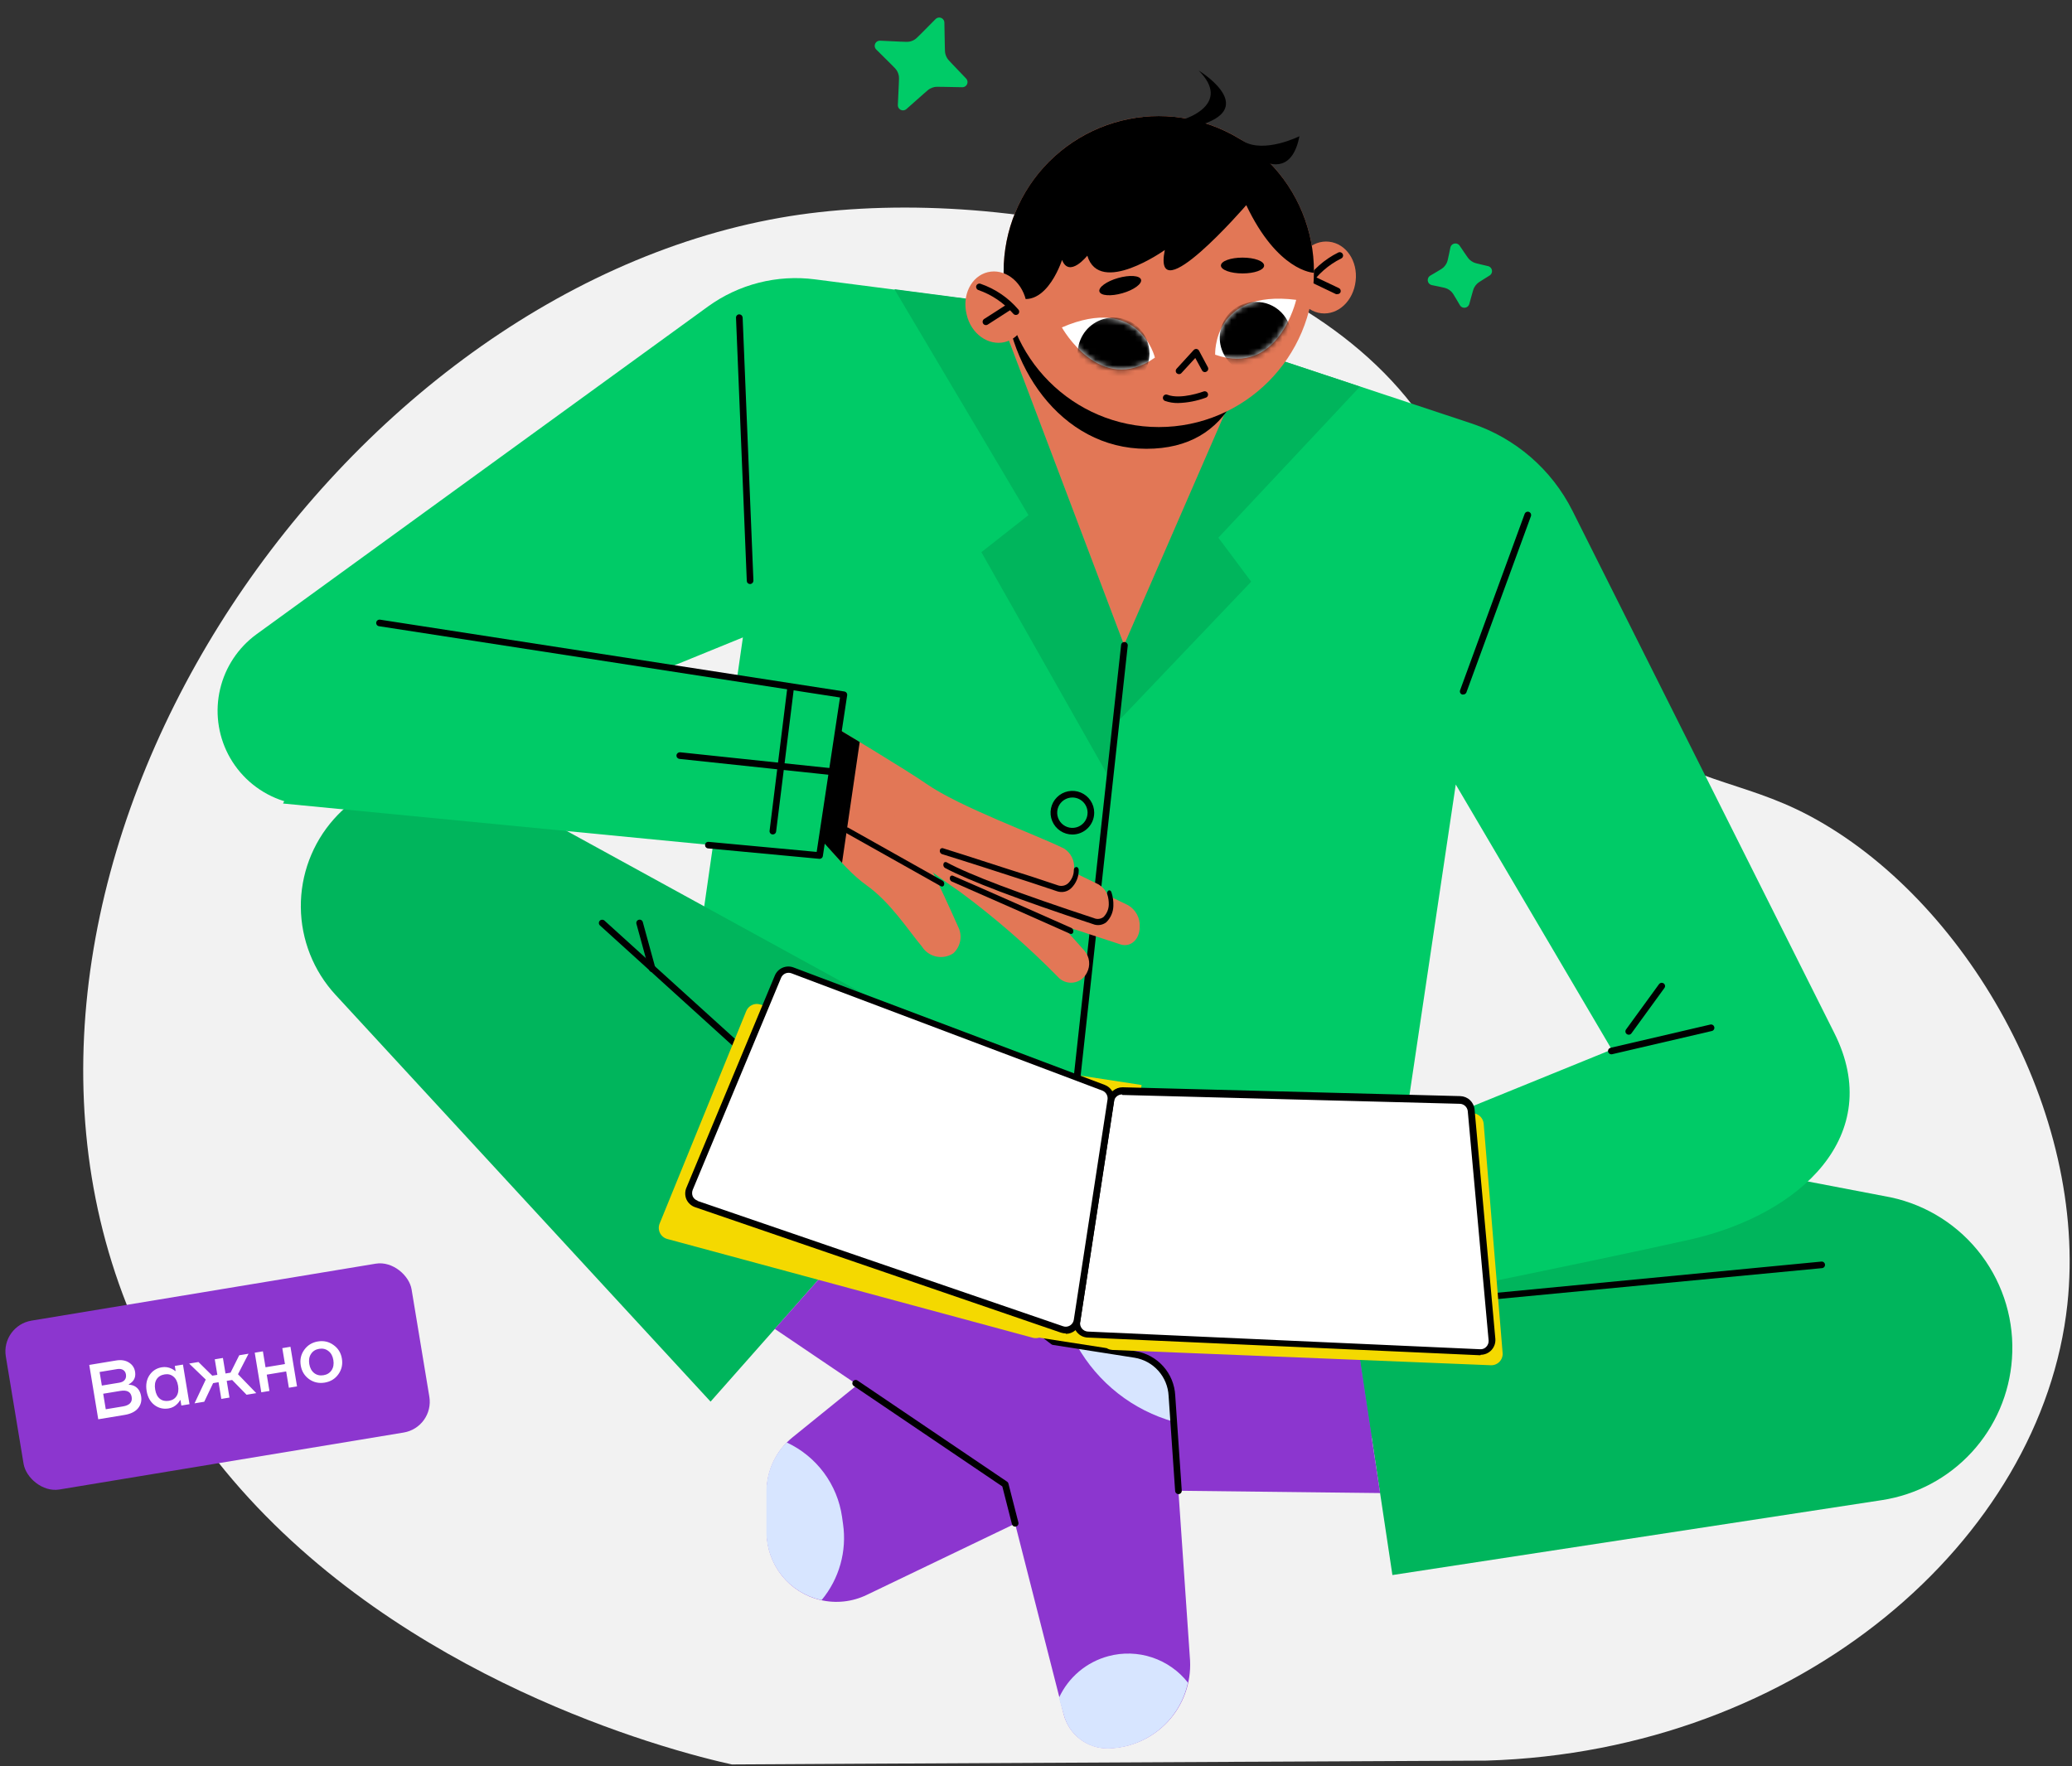
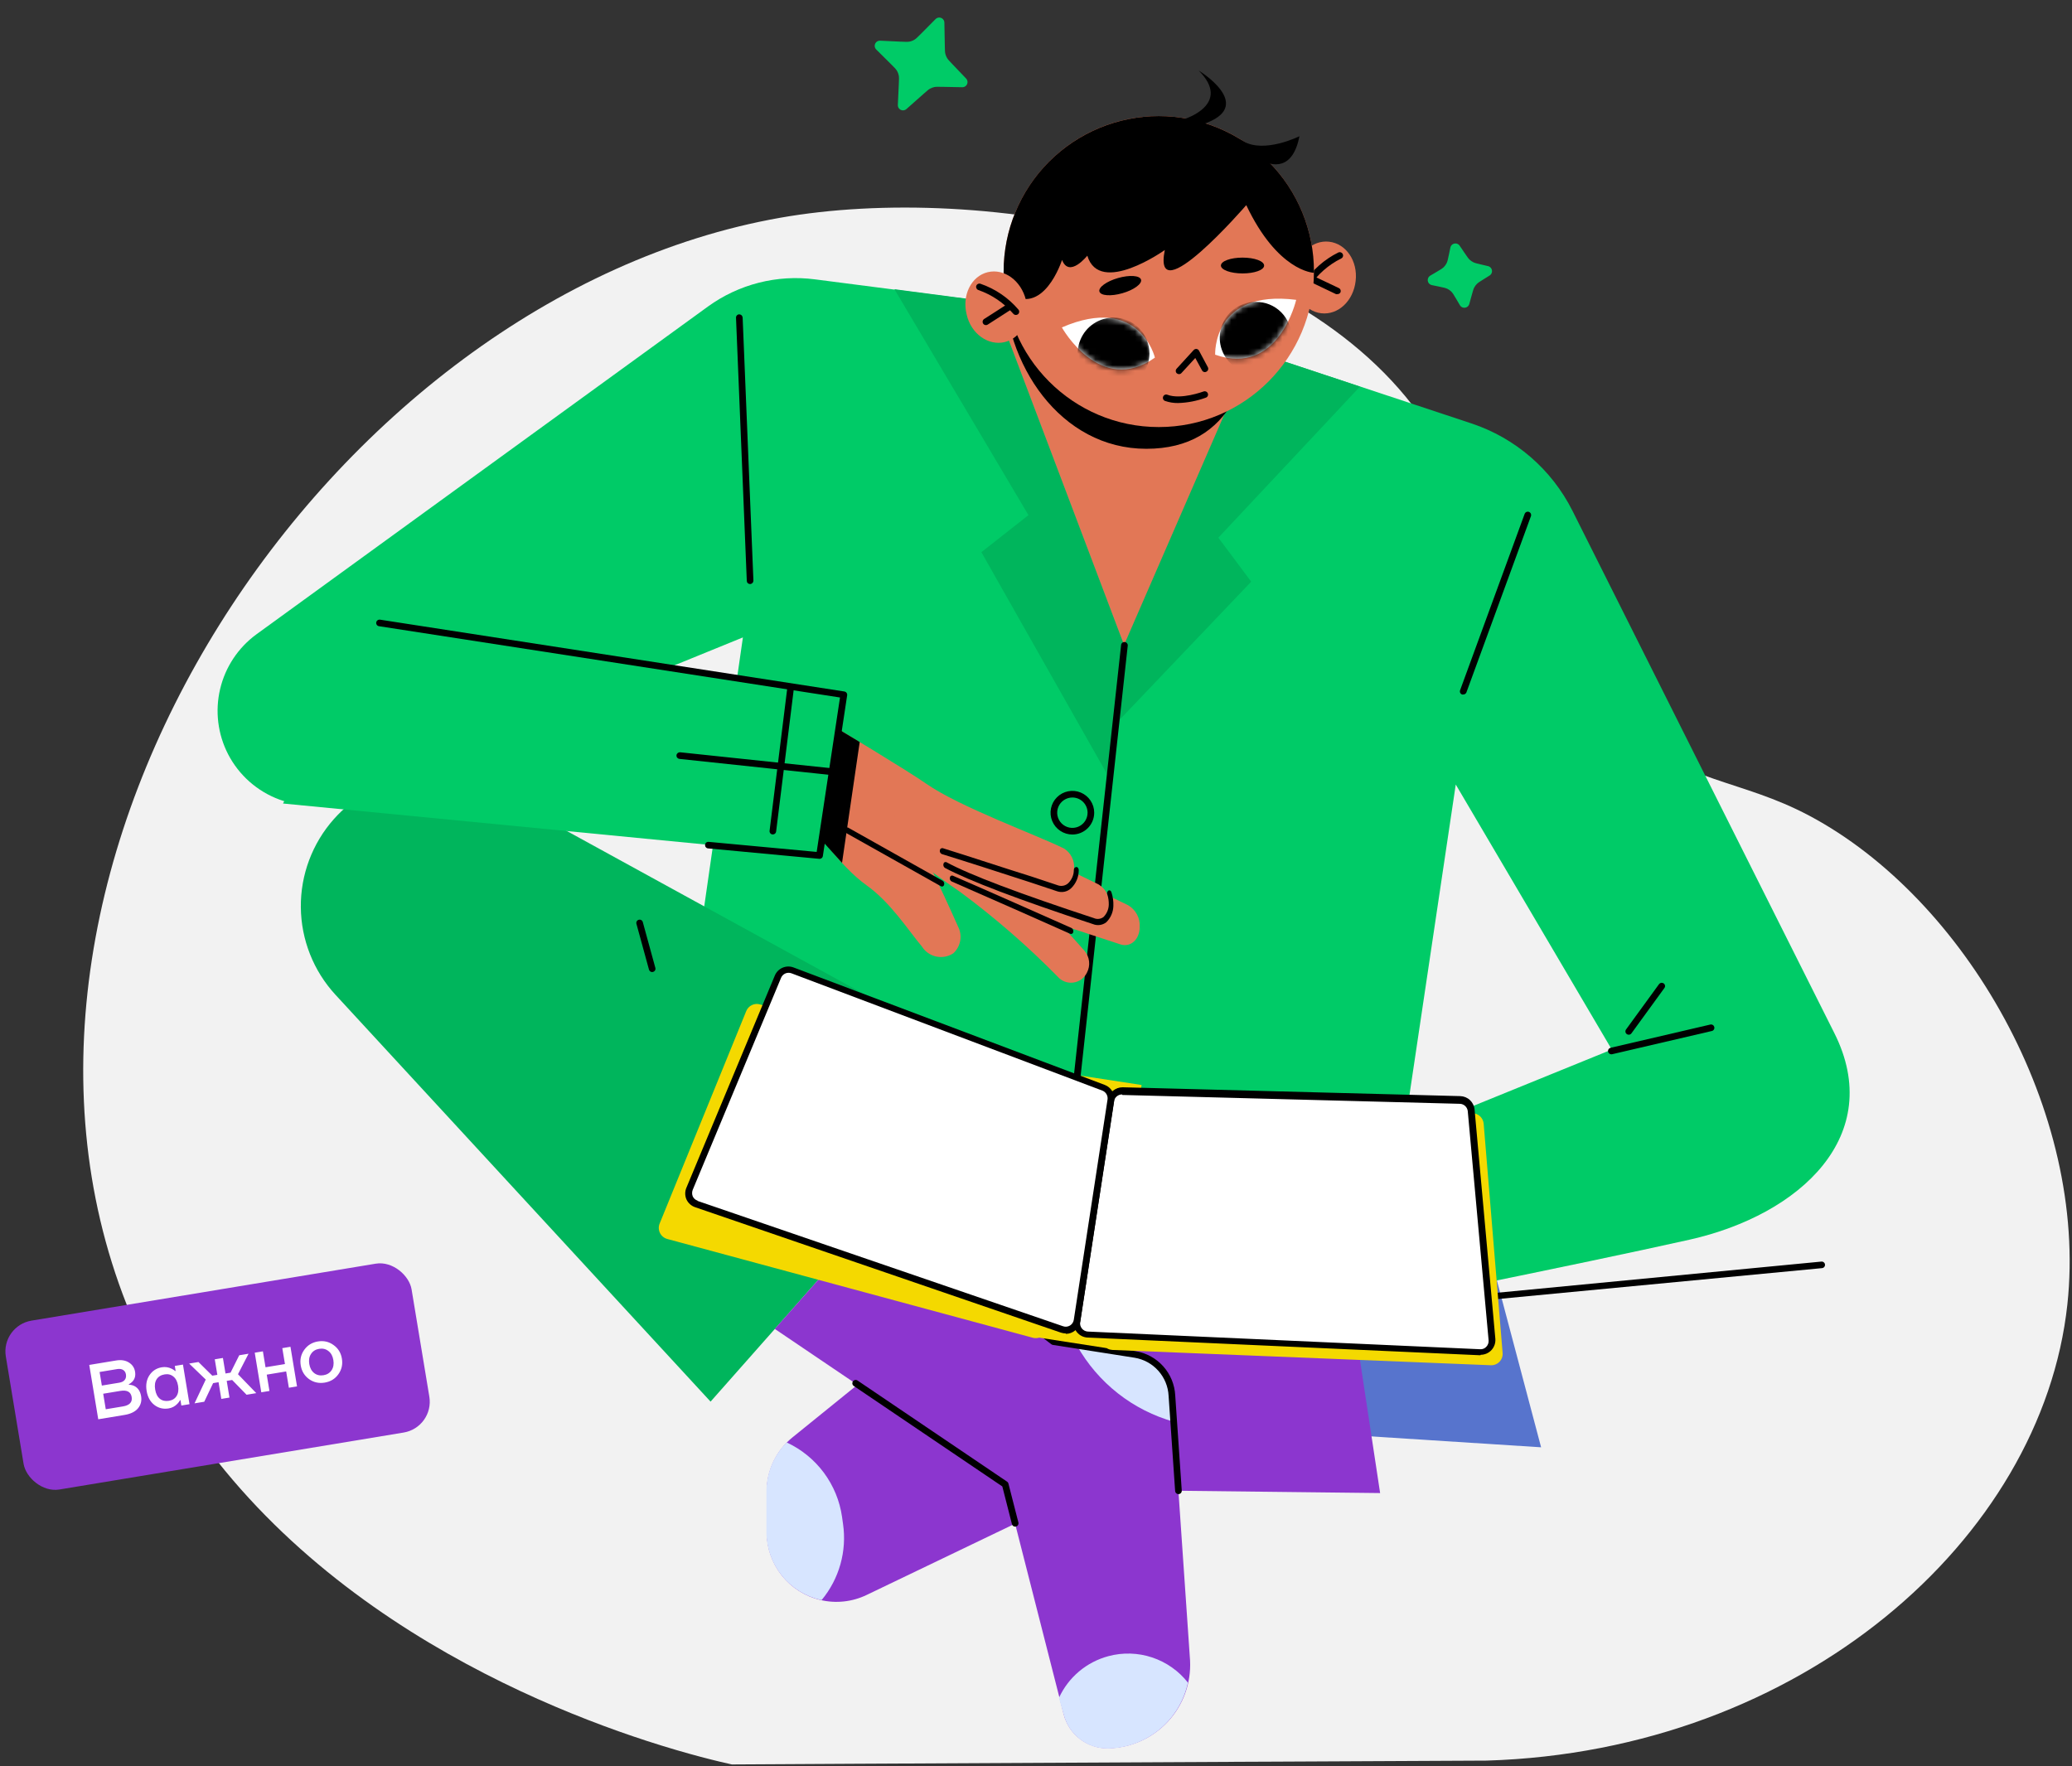
<svg xmlns="http://www.w3.org/2000/svg" width="366" height="312" viewBox="0 0 366 312" fill="none">
  <rect x="0" y="0" width="366" height="312" fill="#333333" stroke="none" />
  <path d="M365.18 230.461C360.689 271.918 318.109 309.355 262.581 311.026C250.232 311.078 237.858 311.156 225.509 311.208C223.499 311.208 221.489 311.234 219.479 311.234C197.236 311.339 174.967 311.469 152.724 311.574H152.542C144.788 311.626 137.034 311.652 129.281 311.704C127.244 311.26 121.736 309.981 114.191 307.527C89.05 299.33 41.145 278.053 22.374 230.461C-8.431 152.376 58.245 52.544 137.791 38.473C173.557 32.155 231.253 41.893 252.791 76.301C262.763 92.226 263.912 111.78 284.902 128.045C298.503 138.592 307.327 137.6 319.597 144.1C347.14 158.746 368.861 196.418 365.18 230.461Z" fill="#F2F2F2" />
  <path d="M229.295 251.633C229.034 251.633 228.799 251.529 228.616 251.32L224.335 246.516C223.996 246.151 224.022 245.55 224.413 245.237C224.779 244.897 225.379 244.924 225.693 245.315L229.974 250.119C230.313 250.484 230.287 251.085 229.896 251.398C229.713 251.581 229.504 251.633 229.295 251.633Z" fill="#F2F2F2" />
  <path d="M147.927 181.23L257.084 198.523L272.223 255.677L180.64 249.808L130.759 200.817L147.927 181.23Z" fill="#5774CD" />
  <path d="M239.463 49.63C239.868 46.134 237.793 43.044 234.78 42.7C231.768 42.357 229.099 44.932 228.709 48.412C228.319 51.893 230.395 54.999 233.391 55.342C236.388 55.685 239.072 53.141 239.463 49.63Z" fill="#E27756" />
  <path d="M230.816 50.878C230.718 50.874 230.622 50.847 230.536 50.8C230.468 50.763 230.409 50.712 230.362 50.652C230.314 50.592 230.279 50.522 230.259 50.448C230.239 50.374 230.233 50.296 230.243 50.22C230.253 50.144 230.278 50.071 230.317 50.004C231.826 47.692 233.928 45.827 236.404 44.604C236.545 44.539 236.705 44.533 236.851 44.585C236.997 44.638 237.117 44.745 237.184 44.885C237.218 44.954 237.238 45.03 237.242 45.107C237.247 45.184 237.235 45.262 237.209 45.335C237.183 45.407 237.142 45.474 237.09 45.531C237.037 45.588 236.974 45.633 236.903 45.665C234.648 46.788 232.726 48.483 231.332 50.581C231.278 50.671 231.203 50.745 231.113 50.797C231.022 50.849 230.921 50.877 230.816 50.878Z" fill="black" />
  <path d="M236.249 51.955C236.162 51.977 236.071 51.977 235.983 51.955L231.567 49.848C231.485 49.824 231.409 49.782 231.345 49.726C231.281 49.669 231.23 49.6 231.195 49.522C231.16 49.444 231.143 49.36 231.143 49.274C231.144 49.189 231.163 49.105 231.2 49.028C231.236 48.95 231.289 48.882 231.354 48.827C231.419 48.772 231.496 48.731 231.578 48.709C231.66 48.686 231.746 48.681 231.83 48.694C231.915 48.708 231.995 48.74 232.066 48.787L236.498 50.894C236.568 50.927 236.629 50.974 236.68 51.031C236.731 51.089 236.77 51.156 236.795 51.228C236.82 51.301 236.83 51.378 236.824 51.455C236.819 51.531 236.798 51.606 236.764 51.674C236.712 51.764 236.637 51.838 236.546 51.887C236.455 51.937 236.352 51.961 236.249 51.955Z" fill="black" />
-   <path d="M233.423 192.265L333.996 211.524C340.402 212.896 346.097 216.538 350.029 221.779C353.961 227.019 355.867 233.504 355.394 240.038C354.969 246.191 352.462 252.016 348.287 256.554C344.111 261.093 338.516 264.075 332.42 265.01L245.956 278.245L238.932 231.501L233.423 192.265Z" fill="#00B55C" />
  <path d="M208.124 57.636L259.924 74.804C267.67 77.378 274.079 82.918 277.748 90.209L324.023 182.51C333.06 200.521 318.108 214.583 298.443 219C278.512 223.463 238.932 231.361 238.932 231.361L233.423 206.28L284.709 185.413L257.146 138.591L248.25 198.258L185.072 195.979L123.954 163.204L131.227 112.605L61.447 141.057C57.583 142.626 53.273 142.695 49.361 141.251C45.45 139.808 42.218 136.956 40.299 133.254C38.468 129.705 37.965 125.62 38.881 121.734C39.797 117.847 42.071 114.416 45.293 112.059L125.046 54.156C130.502 50.201 137.264 48.481 143.947 49.349L208.124 57.636Z" fill="#00CB67" />
  <path d="M195.966 137.483L199.602 116.71L175.661 53.407L157.993 51.097L181.669 91.004L173.351 97.544L195.966 137.483Z" fill="#00B55C" />
  <path d="M220.282 61.679L194.046 122.11L197.011 127.947L221.015 102.757L215.209 94.985L240.228 68.296L220.282 61.679Z" fill="#00B55C" />
  <path d="M177.425 58.058L198.557 113.932L218.378 68.358L181.389 55.482L177.425 58.058Z" fill="#E27756" />
  <path d="M190.145 196.182L86.606 139.387C82.056 137.107 76.88 136.393 71.882 137.355C66.885 138.318 62.344 140.903 58.966 144.709C55.163 148.995 53.087 154.54 53.139 160.269C53.191 165.998 55.367 171.504 59.246 175.721L125.515 247.608L153.436 216.034L174.381 228.099L190.145 196.182Z" fill="#00B55C" />
  <path d="M258.473 122.688C258.406 122.704 258.337 122.704 258.27 122.688C258.197 122.663 258.129 122.624 258.071 122.573C258.012 122.522 257.965 122.459 257.932 122.389C257.898 122.319 257.879 122.243 257.876 122.166C257.872 122.089 257.884 122.011 257.911 121.939L269.336 90.724C269.4 90.592 269.511 90.488 269.647 90.433C269.783 90.378 269.935 90.376 270.073 90.426C270.211 90.477 270.325 90.577 270.394 90.707C270.462 90.837 270.48 90.987 270.444 91.13L259.019 122.344C258.971 122.448 258.894 122.536 258.797 122.597C258.7 122.658 258.588 122.689 258.473 122.688Z" fill="black" />
  <path d="M132.491 103.178C132.341 103.178 132.196 103.12 132.088 103.015C131.98 102.91 131.918 102.767 131.914 102.616L130.01 56.138C130.005 56.061 130.017 55.984 130.043 55.911C130.069 55.838 130.11 55.772 130.162 55.715C130.214 55.658 130.278 55.612 130.348 55.581C130.418 55.549 130.494 55.531 130.572 55.529C130.725 55.529 130.873 55.587 130.986 55.691C131.099 55.795 131.168 55.938 131.18 56.091L133.084 102.57C133.085 102.723 133.027 102.871 132.923 102.984C132.819 103.097 132.676 103.166 132.522 103.178H132.491Z" fill="black" />
-   <path d="M153.28 216.939C153.204 216.94 153.129 216.924 153.059 216.895C152.99 216.865 152.927 216.822 152.874 216.768C152.766 216.657 152.706 216.509 152.706 216.354C152.706 216.2 152.766 216.051 152.874 215.94L158.009 210.665L105.959 163.469C105.903 163.415 105.86 163.351 105.83 163.28C105.8 163.209 105.784 163.132 105.784 163.055C105.784 162.978 105.8 162.902 105.83 162.831C105.86 162.76 105.903 162.695 105.959 162.642C106.069 162.534 106.218 162.474 106.372 162.474C106.527 162.474 106.675 162.534 106.786 162.642L159.304 210.244C159.362 210.295 159.408 210.357 159.44 210.427C159.472 210.497 159.49 210.573 159.492 210.65C159.495 210.809 159.439 210.965 159.336 211.087L153.779 216.783C153.714 216.847 153.635 216.894 153.548 216.921C153.462 216.948 153.37 216.954 153.28 216.939Z" fill="black" />
  <path d="M243.786 263.762L191.799 263.168L153.093 281.757C150.545 282.988 147.651 283.302 144.899 282.646C142.215 282.007 139.823 280.487 138.106 278.328C136.388 276.169 135.445 273.497 135.425 270.738V263.59C135.409 261.737 135.812 259.904 136.604 258.228C137.396 256.552 138.556 255.078 139.998 253.913L157.463 239.773L174.631 228.396L238.886 231.408L243.786 263.762Z" fill="#8C36CF" />
  <path d="M115.198 171.725C115.07 171.723 114.946 171.679 114.844 171.6C114.743 171.521 114.67 171.412 114.636 171.288L112.42 163.203C112.399 163.13 112.392 163.052 112.401 162.976C112.41 162.9 112.434 162.826 112.472 162.759C112.51 162.692 112.561 162.634 112.621 162.587C112.682 162.54 112.752 162.505 112.826 162.485C112.9 162.464 112.977 162.458 113.053 162.467C113.129 162.476 113.203 162.5 113.27 162.538C113.337 162.575 113.396 162.626 113.443 162.687C113.49 162.748 113.524 162.817 113.544 162.891L115.76 170.976C115.781 171.05 115.788 171.127 115.779 171.203C115.77 171.279 115.746 171.353 115.708 171.42C115.67 171.487 115.619 171.546 115.559 171.593C115.498 171.64 115.428 171.674 115.354 171.694L115.198 171.725Z" fill="black" />
  <path d="M238.916 231.985C238.763 231.985 238.616 231.924 238.508 231.816C238.4 231.707 238.339 231.56 238.339 231.407C238.339 231.254 238.4 231.107 238.508 230.999C238.616 230.891 238.763 230.83 238.916 230.83L321.728 222.87C321.882 222.854 322.035 222.898 322.155 222.995C322.275 223.092 322.352 223.232 322.368 223.385C322.385 223.538 322.34 223.692 322.243 223.812C322.147 223.932 322.006 224.008 321.853 224.025L238.979 231.922L238.916 231.985Z" fill="black" />
  <path d="M136.861 234.763L177.549 262.279L187.897 302.858C188.344 304.601 189.368 306.142 190.801 307.23C192.235 308.318 193.995 308.89 195.794 308.851C197.766 308.807 199.709 308.369 201.509 307.562C203.308 306.755 204.928 305.596 206.272 304.153C207.617 302.71 208.658 301.012 209.335 299.16C210.013 297.308 210.312 295.338 210.215 293.368L207 246.547C206.9 244.778 206.202 243.096 205.019 241.777C203.836 240.458 202.24 239.581 200.492 239.289L186.055 237.026L155.169 214.083L136.861 234.763Z" fill="#8C36CF" />
  <path d="M179.313 269.692C179.184 269.692 179.059 269.649 178.957 269.57C178.855 269.491 178.783 269.38 178.751 269.255L177.05 262.591L150.815 244.845C150.751 244.802 150.697 244.747 150.654 244.683C150.612 244.619 150.583 244.547 150.568 244.472C150.554 244.396 150.554 244.319 150.57 244.244C150.585 244.168 150.615 244.097 150.658 244.033C150.701 243.97 150.757 243.915 150.821 243.873C150.885 243.831 150.957 243.802 151.032 243.787C151.107 243.773 151.185 243.773 151.26 243.789C151.335 243.804 151.406 243.834 151.47 243.877L177.893 261.748C177.953 261.783 178.004 261.831 178.045 261.887C178.085 261.943 178.113 262.008 178.127 262.075L179.891 268.958C179.929 269.109 179.906 269.269 179.827 269.404C179.748 269.538 179.62 269.636 179.469 269.676L179.313 269.692Z" fill="black" />
  <path d="M284.63 186.255C284.498 186.253 284.37 186.207 284.266 186.126C284.162 186.044 284.087 185.931 284.053 185.803C284.02 185.65 284.05 185.49 284.135 185.358C284.219 185.227 284.353 185.134 284.506 185.1L302.111 180.996C302.261 180.963 302.419 180.99 302.551 181.071C302.682 181.153 302.776 181.283 302.813 181.433C302.831 181.507 302.835 181.585 302.823 181.661C302.811 181.738 302.783 181.81 302.743 181.876C302.702 181.941 302.648 181.998 302.585 182.043C302.522 182.087 302.451 182.118 302.376 182.135L284.755 186.24L284.63 186.255Z" fill="black" />
  <path d="M287.705 182.791C287.582 182.795 287.46 182.757 287.362 182.681C287.299 182.638 287.245 182.582 287.204 182.517C287.163 182.453 287.135 182.381 287.122 182.305C287.109 182.23 287.111 182.152 287.128 182.077C287.145 182.003 287.177 181.932 287.222 181.87L293.059 173.848C293.152 173.726 293.288 173.645 293.439 173.622C293.591 173.599 293.745 173.635 293.87 173.723C293.934 173.768 293.989 173.825 294.03 173.892C294.071 173.958 294.098 174.032 294.11 174.11C294.122 174.187 294.118 174.266 294.098 174.342C294.078 174.417 294.043 174.488 293.995 174.55L288.174 182.557C288.12 182.63 288.049 182.689 287.968 182.73C287.886 182.77 287.796 182.791 287.705 182.791Z" fill="black" />
  <path d="M177.284 49.255C177.28 45.652 177.986 42.083 179.361 38.753C180.736 35.422 182.753 32.395 185.298 29.845C187.843 27.294 190.866 25.269 194.193 23.887C197.52 22.504 201.087 21.79 204.69 21.786C219.829 21.786 221.858 35.942 221.858 51.112C221.858 66.282 217.629 79.283 202.49 79.283C187.351 79.283 177.284 64.425 177.284 49.255Z" fill="black" />
  <path d="M204.69 75.444C219.826 75.444 232.097 63.146 232.097 47.976C232.097 32.805 219.826 20.507 204.69 20.507C189.554 20.507 177.284 32.805 177.284 47.976C177.284 63.146 189.554 75.444 204.69 75.444Z" fill="#E27756" />
  <path d="M214.647 62.662C214.647 62.662 214.101 51.081 228.959 52.97C228.959 52.97 225.853 66.595 214.647 62.662Z" fill="white" />
  <path d="M204.004 63.177C204.004 63.177 201.319 51.893 187.569 57.839C187.569 57.839 194.343 70.06 204.004 63.177Z" fill="white" />
  <path d="M208.249 66.095C208.105 66.091 207.966 66.036 207.859 65.939C207.804 65.885 207.76 65.821 207.73 65.75C207.7 65.679 207.685 65.603 207.685 65.525C207.685 65.448 207.7 65.372 207.73 65.301C207.76 65.23 207.804 65.166 207.859 65.112L210.856 61.834C210.918 61.766 210.996 61.714 211.083 61.681C211.17 61.649 211.263 61.637 211.355 61.647C211.447 61.657 211.534 61.689 211.611 61.741C211.687 61.792 211.749 61.862 211.792 61.944L213.353 64.862C213.39 64.93 213.414 65.005 213.422 65.083C213.429 65.161 213.421 65.239 213.398 65.313C213.375 65.388 213.336 65.457 213.286 65.516C213.235 65.575 213.173 65.623 213.103 65.658C213.037 65.696 212.964 65.72 212.888 65.729C212.812 65.737 212.736 65.73 212.663 65.709C212.59 65.687 212.522 65.65 212.463 65.601C212.405 65.552 212.357 65.492 212.323 65.424L211.137 63.239L208.702 65.892C208.646 65.957 208.577 66.01 208.498 66.045C208.42 66.08 208.335 66.097 208.249 66.095Z" fill="black" />
  <path d="M208.093 71.199C207.307 71.211 206.525 71.084 205.783 70.825C205.712 70.797 205.647 70.756 205.593 70.703C205.538 70.651 205.494 70.588 205.463 70.518C205.433 70.448 205.417 70.374 205.415 70.298C205.414 70.222 205.427 70.146 205.455 70.076C205.481 70.003 205.521 69.937 205.573 69.881C205.625 69.824 205.688 69.779 205.758 69.747C205.827 69.715 205.903 69.697 205.979 69.695C206.056 69.692 206.132 69.705 206.204 69.732C208.592 70.653 212.556 69.17 212.603 69.155C212.748 69.104 212.907 69.111 213.047 69.175C213.187 69.239 213.296 69.355 213.352 69.498C213.38 69.57 213.392 69.646 213.39 69.723C213.387 69.799 213.37 69.875 213.338 69.945C213.306 70.014 213.26 70.077 213.204 70.129C213.147 70.181 213.081 70.221 213.009 70.247C211.433 70.831 209.772 71.153 208.093 71.199Z" fill="black" />
  <path d="M194.202 51.503C193.984 50.769 195.466 49.692 197.495 49.115C199.524 48.537 201.335 48.662 201.553 49.396C201.772 50.129 200.289 51.222 198.26 51.799C196.231 52.377 194.421 52.252 194.202 51.503Z" fill="black" />
  <path d="M215.663 46.914C215.663 46.134 217.364 45.509 219.487 45.509C221.609 45.509 223.295 46.134 223.295 46.914C223.295 47.694 221.594 48.303 219.487 48.303C217.38 48.303 215.663 47.679 215.663 46.914Z" fill="black" />
  <path d="M209.108 21.068C209.108 21.068 217.754 18.477 211.73 12.453C211.73 12.453 221.469 18.368 213.29 21.646C205.112 24.923 209.108 21.068 209.108 21.068Z" fill="black" />
  <path d="M229.537 24.065C229.537 24.065 223.294 27.186 219.564 24.923C215.834 22.66 227.212 35.848 229.537 24.065Z" fill="black" />
  <path d="M204.69 20.507C201.087 20.511 197.52 21.225 194.193 22.607C190.866 23.99 187.843 26.015 185.298 28.565C182.753 31.116 180.736 34.143 179.361 37.473C177.986 40.804 177.28 44.373 177.284 47.976C177.283 49.071 177.346 50.165 177.471 51.253L177.846 51.55C184.276 56.404 187.6 45.915 187.6 45.915C188.865 49.193 192.064 45.166 192.064 45.166C194.233 52.361 205.752 44.167 205.752 44.167C203.473 55.529 220.142 36.239 220.142 36.239C225.667 47.882 231.925 48.194 232.097 48.194V47.976C232.101 44.373 231.395 40.804 230.02 37.473C228.645 34.143 226.627 31.116 224.083 28.565C221.538 26.015 218.515 23.99 215.188 22.607C211.861 21.225 208.294 20.511 204.69 20.507Z" fill="black" />
  <path d="M187.897 302.904C188.344 304.647 189.368 306.189 190.802 307.277C192.236 308.365 193.995 308.936 195.795 308.897C199.103 308.813 202.287 307.62 204.834 305.508C207.382 303.396 209.145 300.489 209.841 297.254C208.216 295.184 206.018 293.636 203.521 292.804C201.024 291.972 198.337 291.891 195.795 292.572C193.885 293.08 192.111 294.004 190.6 295.277C189.089 296.551 187.879 298.142 187.055 299.938L187.897 302.904Z" fill="#D7E5FF" />
  <path d="M148.91 269.193L148.738 267.96C148.332 265.127 147.223 262.441 145.514 260.146C143.805 257.851 141.55 256.02 138.953 254.818C137.807 255.972 136.901 257.341 136.287 258.846C135.674 260.352 135.365 261.964 135.378 263.59V270.738C135.404 273.513 136.366 276.199 138.108 278.36C139.85 280.521 142.27 282.031 144.977 282.646H145.149C146.683 280.793 147.811 278.637 148.459 276.319C149.107 274.002 149.261 271.574 148.91 269.193Z" fill="#D7E5FF" />
  <path d="M190.144 191.203C190.068 191.196 189.994 191.173 189.927 191.136C189.86 191.1 189.801 191.05 189.753 190.991C189.705 190.931 189.669 190.863 189.648 190.79C189.627 190.716 189.62 190.639 189.629 190.563L198.041 113.869C198.074 113.728 198.157 113.604 198.275 113.521C198.393 113.437 198.538 113.399 198.682 113.414C198.825 113.43 198.959 113.497 199.056 113.604C199.154 113.711 199.209 113.85 199.212 113.994L190.815 190.673C190.792 190.83 190.709 190.972 190.585 191.071C190.46 191.17 190.302 191.217 190.144 191.203Z" fill="black" />
  <path d="M207.406 251.182L207.078 246.5C206.979 244.731 206.28 243.049 205.097 241.73C203.914 240.411 202.318 239.534 200.57 239.242L190.223 237.682C192.056 240.953 194.519 243.829 197.467 246.146C200.416 248.463 203.794 250.174 207.406 251.182Z" fill="#D7E5FF" />
  <path d="M147.926 128.711C147.926 128.711 159.944 135.906 163.612 138.45C169.464 142.539 183.043 147.471 187.943 149.89C188.543 150.266 189.026 150.8 189.341 151.434C189.655 152.067 189.787 152.776 189.722 153.48C189.722 155.712 188.162 157.241 186.445 156.711C181.763 155.15 172.586 152.263 166.452 150.359C157.821 147.69 138 132.176 138 132.176L142.245 130.694L147.926 128.711Z" fill="#E27756" />
  <path d="M146.99 131.989C146.99 131.989 159.709 140.573 168.044 144.038C174.77 146.847 188.833 153.683 194.03 156.227C194.65 156.593 195.156 157.124 195.493 157.76C195.829 158.397 195.982 159.114 195.934 159.833C195.934 162.096 194.233 163.61 192.469 163.032C187.412 161.362 177.736 158.194 171.228 156.102C162.051 153.184 148.394 136.422 148.394 136.422L144.664 138.591L146.99 131.989Z" fill="#E27756" />
  <path d="M156.729 136.313C156.729 136.313 165.095 144.319 173.429 147.8C180.094 150.578 194 157.336 199.29 159.926C199.946 160.313 200.483 160.873 200.841 161.545C201.199 162.217 201.364 162.975 201.319 163.735C201.319 165.92 199.759 167.387 197.979 166.856C192.954 165.202 183.184 161.987 176.613 159.895C167.436 156.961 153.78 140.199 153.78 140.199L147.271 134.237L156.729 136.313Z" fill="#E27756" />
  <path d="M152.421 137.296C159.122 140.162 165.517 143.696 171.509 147.846C177.58 152.388 187.662 163.547 191.58 167.98C192.027 168.51 192.305 169.162 192.377 169.853C192.45 170.543 192.313 171.239 191.985 171.85C191.757 172.32 191.414 172.725 190.988 173.028C190.563 173.331 190.068 173.523 189.549 173.585C189.03 173.647 188.504 173.578 188.019 173.384C187.534 173.19 187.105 172.877 186.772 172.474C181.445 167.069 175.705 162.085 169.605 157.57C162.16 152.575 136.985 132.894 136.985 132.894L142.307 130.694L152.421 137.296Z" fill="#E27756" />
  <path d="M136.924 132.894C136.924 132.894 136.081 134.346 137.939 137.374C143.432 146.254 148.411 153.075 153.093 156.415C157.276 159.396 160.351 164.218 162.848 167.215C163.13 167.663 163.499 168.05 163.933 168.353C164.367 168.657 164.858 168.87 165.376 168.981C165.893 169.091 166.428 169.097 166.948 168.997C167.469 168.898 167.964 168.695 168.404 168.401C169.034 167.818 169.458 167.046 169.61 166.201C169.762 165.356 169.634 164.485 169.247 163.719C167.998 160.909 165.954 156.399 163.488 151.389C159.383 143.008 142.246 130.647 142.246 130.647L136.924 132.894Z" fill="#E27756" />
  <path d="M190.238 153.168H190.145C189.91 153.168 189.708 153.34 189.692 153.636C189.693 154.519 189.346 155.366 188.724 155.993C188.49 156.222 188.197 156.382 187.878 156.456C187.559 156.531 187.225 156.516 186.914 156.414L182.232 154.854C177.222 153.293 170.994 151.217 166.5 149.828C166.265 149.828 166.047 149.922 166.016 150.218C165.99 150.35 166.01 150.487 166.073 150.606C166.135 150.725 166.236 150.82 166.359 150.874C170.854 152.263 177.081 154.276 182.076 155.899L186.758 157.46C187.188 157.602 187.649 157.621 188.09 157.517C188.531 157.412 188.934 157.187 189.255 156.867C190.083 156.039 190.549 154.917 190.55 153.746C190.555 153.63 190.529 153.515 190.474 153.414C190.419 153.312 190.338 153.227 190.238 153.168Z" fill="black" />
  <path d="M196.106 157.32C196.057 157.296 196.004 157.284 195.95 157.284C195.896 157.284 195.843 157.296 195.794 157.32C195.686 157.4 195.608 157.516 195.574 157.646C195.54 157.777 195.551 157.915 195.607 158.038C195.789 158.618 195.873 159.225 195.856 159.833C195.832 160.649 195.497 161.425 194.92 162.002C194.679 162.182 194.394 162.295 194.095 162.328C193.796 162.361 193.493 162.313 193.219 162.189C180.187 157.897 171.368 154.589 167.201 152.326C167.148 152.297 167.089 152.283 167.028 152.282C166.968 152.282 166.909 152.296 166.855 152.324C166.801 152.351 166.755 152.391 166.72 152.441C166.686 152.49 166.663 152.547 166.655 152.607C166.616 152.739 166.621 152.88 166.669 153.01C166.716 153.139 166.805 153.249 166.92 153.325C171.197 155.603 179.984 158.943 193.063 163.251C193.449 163.408 193.871 163.461 194.285 163.404C194.699 163.346 195.09 163.18 195.419 162.923C196.194 162.159 196.642 161.124 196.668 160.036C196.699 159.215 196.582 158.396 196.324 157.617C196.292 157.493 196.214 157.387 196.106 157.32Z" fill="black" />
  <path d="M189.27 163.937C184.197 161.689 174.724 157.476 168.309 154.697C168.254 154.675 168.194 154.666 168.134 154.671C168.075 154.677 168.017 154.696 167.967 154.728C167.917 154.761 167.875 154.804 167.844 154.856C167.814 154.907 167.797 154.966 167.794 155.025C167.76 155.156 167.771 155.295 167.824 155.419C167.878 155.544 167.972 155.647 168.09 155.712C174.505 158.506 183.979 162.704 189.051 164.967C189.107 164.989 189.168 164.998 189.228 164.992C189.289 164.987 189.347 164.967 189.398 164.936C189.45 164.904 189.493 164.861 189.525 164.809C189.557 164.758 189.576 164.7 189.582 164.639C189.61 164.504 189.595 164.364 189.539 164.238C189.483 164.111 189.389 164.006 189.27 163.937Z" fill="black" />
  <path d="M149.816 146.207C149.597 146.098 149.379 146.207 149.301 146.488C149.262 146.619 149.266 146.758 149.311 146.887C149.356 147.016 149.439 147.127 149.55 147.206L166.219 156.57C166.271 156.599 166.329 156.614 166.389 156.615C166.448 156.616 166.507 156.603 166.56 156.577C166.613 156.552 166.66 156.513 166.695 156.466C166.731 156.419 166.755 156.364 166.765 156.305C166.807 156.173 166.803 156.031 166.755 155.901C166.707 155.771 166.617 155.66 166.5 155.587L149.847 146.223L149.816 146.207Z" fill="black" />
  <mask id="mask0_1953_2230" style="mask-type:alpha" maskUnits="userSpaceOnUse" x="187" y="56" width="18" height="10">
    <path d="M204.004 63.177C204.004 63.177 201.319 51.893 187.569 57.839C187.569 57.839 194.343 70.06 204.004 63.177Z" fill="white" />
  </mask>
  <g mask="url(#mask0_1953_2230)">
    <path d="M203.036 62.443C203.036 63.696 202.665 64.921 201.968 65.963C201.272 67.005 200.283 67.818 199.125 68.297C197.967 68.777 196.693 68.902 195.464 68.658C194.234 68.413 193.105 67.81 192.219 66.924C191.333 66.037 190.73 64.908 190.485 63.679C190.241 62.45 190.366 61.176 190.846 60.018C191.325 58.86 192.137 57.871 193.179 57.174C194.221 56.478 195.447 56.106 196.7 56.106C197.533 56.104 198.357 56.267 199.127 56.585C199.897 56.902 200.596 57.369 201.185 57.958C201.774 58.547 202.241 59.246 202.558 60.016C202.876 60.785 203.038 61.61 203.036 62.443Z" fill="black" />
  </g>
  <mask id="mask1_1953_2230" style="mask-type:alpha" maskUnits="userSpaceOnUse" x="214" y="52" width="15" height="12">
    <path d="M214.647 62.662C214.647 62.662 214.101 51.081 228.959 52.97C228.959 52.97 225.853 66.595 214.647 62.662Z" fill="white" />
  </mask>
  <g mask="url(#mask1_1953_2230)">
    <path d="M228.132 59.665C228.132 60.919 227.76 62.145 227.063 63.187C226.366 64.23 225.376 65.042 224.217 65.521C223.058 66 221.783 66.125 220.554 65.879C219.324 65.633 218.195 65.028 217.31 64.14C216.424 63.252 215.822 62.122 215.579 60.892C215.336 59.662 215.464 58.387 215.946 57.229C216.428 56.072 217.243 55.083 218.287 54.389C219.331 53.695 220.557 53.325 221.811 53.329C222.646 53.318 223.474 53.475 224.246 53.79C225.019 54.105 225.721 54.571 226.31 55.162C226.899 55.753 227.364 56.456 227.677 57.229C227.99 58.002 228.145 58.831 228.132 59.665Z" fill="black" />
  </g>
  <path d="M170.745 55.529C169.902 52.127 171.572 48.787 174.475 48.084C177.378 47.382 180.374 49.567 181.217 52.985C182.06 56.403 180.374 59.727 177.487 60.43C174.6 61.132 171.509 58.994 170.745 55.529Z" fill="#E27756" />
  <path d="M179.453 55.639C179.36 55.639 179.268 55.618 179.184 55.578C179.1 55.537 179.027 55.478 178.969 55.405C177.318 53.503 175.198 52.066 172.82 51.237C172.675 51.188 172.555 51.083 172.485 50.946C172.415 50.809 172.401 50.651 172.446 50.504C172.495 50.355 172.602 50.232 172.743 50.162C172.883 50.092 173.046 50.08 173.195 50.129C175.802 51.024 178.12 52.603 179.906 54.702C179.955 54.763 179.991 54.833 180.012 54.908C180.033 54.983 180.038 55.062 180.028 55.139C180.018 55.216 179.992 55.291 179.952 55.358C179.912 55.425 179.86 55.483 179.797 55.529C179.696 55.6 179.576 55.639 179.453 55.639Z" fill="black" />
  <path d="M174.162 57.433C174.063 57.436 173.965 57.412 173.878 57.366C173.79 57.319 173.716 57.251 173.663 57.168C173.58 57.037 173.551 56.879 173.583 56.727C173.615 56.575 173.705 56.442 173.834 56.356L177.97 53.703C178.099 53.621 178.255 53.593 178.404 53.625C178.553 53.657 178.683 53.747 178.766 53.875C178.812 53.938 178.844 54.01 178.86 54.087C178.876 54.163 178.876 54.242 178.859 54.318C178.843 54.395 178.811 54.467 178.766 54.53C178.72 54.594 178.662 54.647 178.595 54.686L174.474 57.34C174.382 57.401 174.273 57.434 174.162 57.433Z" fill="black" />
  <path d="M208.155 263.949C208.007 263.949 207.865 263.893 207.757 263.791C207.65 263.689 207.585 263.55 207.577 263.403L206.422 246.578C206.34 244.937 205.697 243.373 204.6 242.149C203.504 240.925 202.02 240.114 200.398 239.851L185.961 237.588C185.864 237.569 185.773 237.526 185.696 237.463L174.022 228.552C173.9 228.456 173.82 228.317 173.801 228.163C173.782 228.009 173.825 227.854 173.92 227.732C174.015 227.61 174.155 227.531 174.309 227.512C174.463 227.493 174.618 227.536 174.74 227.631L186.289 236.449L200.585 238.696C202.469 239 204.192 239.941 205.467 241.361C206.742 242.78 207.492 244.594 207.593 246.5L208.748 263.325C208.757 263.479 208.704 263.631 208.602 263.748C208.5 263.865 208.356 263.937 208.202 263.949H208.155Z" fill="black" />
  <path d="M49.991 141.947L144.712 151.139L149.004 122.734L66.972 110.045L49.991 141.947Z" fill="#00CB67" />
  <path d="M136.518 147.41H136.44C136.364 147.4 136.29 147.375 136.224 147.337C136.157 147.299 136.099 147.248 136.053 147.187C136.006 147.126 135.972 147.056 135.953 146.982C135.934 146.907 135.93 146.83 135.941 146.754L139.062 121.58C139.07 121.504 139.092 121.431 139.129 121.365C139.166 121.298 139.215 121.24 139.275 121.193C139.335 121.146 139.404 121.112 139.477 121.093C139.55 121.074 139.627 121.069 139.702 121.08C139.779 121.086 139.854 121.107 139.922 121.143C139.99 121.179 140.05 121.228 140.098 121.288C140.147 121.348 140.182 121.417 140.203 121.492C140.223 121.566 140.228 121.644 140.217 121.72L137.095 146.894C137.08 147.037 137.012 147.168 136.906 147.263C136.799 147.358 136.661 147.41 136.518 147.41Z" fill="black" />
  <path d="M147.927 137.031L120.006 134.065C119.854 134.046 119.715 133.968 119.619 133.849C119.523 133.73 119.477 133.578 119.491 133.425C119.51 133.272 119.587 133.132 119.706 133.034C119.825 132.935 119.976 132.885 120.13 132.895L147.927 135.829C148.066 135.852 148.192 135.923 148.283 136.03C148.374 136.137 148.424 136.273 148.424 136.414C148.424 136.555 148.374 136.691 148.283 136.798C148.192 136.905 148.066 136.977 147.927 136.999V137.031Z" fill="black" />
  <path d="M144.711 151.717L125.062 149.875C124.986 149.867 124.912 149.845 124.845 149.808C124.778 149.772 124.719 149.722 124.671 149.663C124.623 149.603 124.587 149.535 124.566 149.461C124.545 149.388 124.538 149.311 124.547 149.235C124.553 149.16 124.573 149.087 124.608 149.02C124.643 148.952 124.691 148.893 124.749 148.845C124.808 148.797 124.875 148.761 124.947 148.74C125.02 148.718 125.096 148.712 125.171 148.72L144.259 150.499L148.379 123.218L66.94 110.623C66.789 110.6 66.654 110.518 66.563 110.395C66.472 110.272 66.434 110.118 66.457 109.967C66.48 109.812 66.563 109.673 66.689 109.579C66.815 109.486 66.972 109.446 67.128 109.468L149.144 122.157C149.299 122.18 149.438 122.263 149.532 122.389C149.626 122.515 149.666 122.673 149.643 122.828L145.351 151.217C145.332 151.368 145.254 151.505 145.134 151.599C145.014 151.692 144.862 151.735 144.711 151.717Z" fill="black" />
  <path d="M189.426 147.425C188.664 147.425 187.919 147.199 187.285 146.775C186.651 146.352 186.157 145.749 185.865 145.045C185.573 144.341 185.497 143.566 185.646 142.818C185.794 142.07 186.161 141.383 186.701 140.844C187.24 140.305 187.927 139.938 188.674 139.789C189.422 139.64 190.197 139.717 190.902 140.008C191.606 140.3 192.208 140.794 192.632 141.428C193.055 142.062 193.281 142.807 193.281 143.57C193.281 144.592 192.875 145.573 192.152 146.296C191.429 147.019 190.449 147.425 189.426 147.425ZM189.426 140.885C188.895 140.885 188.376 141.043 187.935 141.338C187.494 141.633 187.15 142.052 186.946 142.543C186.743 143.033 186.69 143.573 186.794 144.094C186.897 144.614 187.153 145.093 187.528 145.468C187.904 145.843 188.382 146.099 188.903 146.203C189.423 146.306 189.963 146.253 190.454 146.05C190.944 145.847 191.363 145.503 191.658 145.061C191.953 144.62 192.111 144.101 192.111 143.57C192.111 142.858 191.828 142.175 191.325 141.672C190.821 141.168 190.138 140.885 189.426 140.885Z" fill="black" />
  <path d="M263.28 241.178L196.481 238.478C196.196 238.463 195.917 238.389 195.663 238.261C195.408 238.133 195.183 237.952 195.003 237.732C194.822 237.512 194.689 237.256 194.613 236.981C194.537 236.706 194.519 236.419 194.561 236.136L200.539 197.118C200.617 196.635 200.867 196.195 201.242 195.88C201.617 195.565 202.093 195.395 202.583 195.402L260.096 196.65C260.596 196.663 261.075 196.86 261.44 197.202C261.805 197.544 262.032 198.009 262.078 198.507L265.418 238.93C265.453 239.224 265.423 239.523 265.329 239.804C265.236 240.085 265.082 240.342 264.878 240.557C264.673 240.772 264.424 240.938 264.148 241.046C263.872 241.153 263.575 241.198 263.28 241.178Z" fill="#F4D900" />
  <path d="M117.866 218.875L182.434 236.324C182.702 236.398 182.984 236.415 183.26 236.376C183.536 236.336 183.8 236.24 184.038 236.094C184.275 235.948 184.48 235.754 184.639 235.525C184.798 235.296 184.908 235.036 184.962 234.763L190.94 195.745C191.013 195.258 190.908 194.761 190.644 194.345C190.38 193.929 189.975 193.623 189.504 193.482L134.254 177.438C133.775 177.296 133.261 177.337 132.811 177.554C132.361 177.77 132.008 178.146 131.819 178.608L116.509 216.175C116.404 216.44 116.357 216.725 116.37 217.009C116.383 217.294 116.456 217.573 116.584 217.828C116.713 218.083 116.893 218.308 117.114 218.488C117.335 218.668 117.591 218.8 117.866 218.875Z" fill="#F4D900" />
  <path d="M190.971 190.033L201.647 191.672L195.435 238.15L182.965 236.215L190.971 190.033Z" fill="#F4D900" />
  <path d="M261.423 238.837L192.143 235.715C191.858 235.701 191.58 235.627 191.325 235.499C191.07 235.37 190.846 235.19 190.665 234.97C190.484 234.749 190.351 234.493 190.275 234.218C190.199 233.944 190.181 233.656 190.223 233.374L196.201 194.356C196.28 193.87 196.532 193.428 196.91 193.113C197.289 192.797 197.768 192.629 198.261 192.639L257.896 194.2C258.394 194.21 258.87 194.403 259.233 194.743C259.596 195.083 259.82 195.546 259.863 196.041L263.593 236.62C263.621 236.914 263.584 237.211 263.486 237.489C263.388 237.768 263.23 238.021 263.023 238.232C262.816 238.443 262.566 238.607 262.29 238.711C262.014 238.816 261.718 238.858 261.423 238.837Z" fill="white" />
  <path d="M261.516 239.414H261.391L192.11 236.292C191.75 236.274 191.398 236.182 191.075 236.021C190.753 235.859 190.468 235.633 190.237 235.356C190.007 235.073 189.838 234.745 189.742 234.393C189.645 234.041 189.622 233.673 189.675 233.312L195.653 194.293C195.766 193.672 196.094 193.11 196.578 192.705C197.063 192.3 197.674 192.078 198.306 192.077L257.941 193.638C258.58 193.654 259.191 193.905 259.657 194.343C260.123 194.78 260.413 195.374 260.47 196.01L264.138 236.495C264.17 236.856 264.127 237.218 264.012 237.561C263.896 237.904 263.711 238.219 263.467 238.486C263.224 238.753 262.927 238.967 262.596 239.113C262.266 239.259 261.908 239.335 261.547 239.336L261.516 239.414ZM198.197 193.341C197.854 193.341 197.522 193.464 197.261 193.687C197.001 193.91 196.829 194.22 196.777 194.559L190.799 233.577C190.771 233.776 190.784 233.979 190.838 234.173C190.892 234.367 190.986 234.547 191.114 234.703C191.242 234.858 191.4 234.986 191.58 235.077C191.759 235.168 191.956 235.22 192.157 235.231L261.453 238.353C261.656 238.368 261.86 238.336 262.05 238.26C262.239 238.185 262.409 238.067 262.546 237.916C262.688 237.767 262.798 237.591 262.868 237.397C262.938 237.203 262.966 236.997 262.951 236.792L259.268 196.307C259.234 195.957 259.075 195.632 258.82 195.391C258.564 195.149 258.23 195.009 257.879 194.996L198.244 193.435L198.197 193.341Z" fill="black" />
  <path d="M123.003 212.725L187.601 234.872C187.878 234.967 188.172 235 188.462 234.971C188.753 234.941 189.034 234.849 189.286 234.701C189.538 234.553 189.755 234.352 189.922 234.112C190.089 233.872 190.203 233.599 190.254 233.311L196.232 194.371C196.298 193.912 196.206 193.444 195.97 193.044C195.735 192.644 195.37 192.336 194.937 192.171L140.015 171.366C139.526 171.18 138.983 171.191 138.503 171.398C138.022 171.605 137.641 171.991 137.439 172.474L121.832 209.932C121.709 210.19 121.641 210.471 121.634 210.757C121.627 211.043 121.681 211.327 121.791 211.591C121.902 211.855 122.067 212.092 122.276 212.288C122.485 212.483 122.732 212.632 123.003 212.725Z" fill="white" />
  <path d="M188.256 235.559C187.964 235.558 187.675 235.511 187.398 235.419L122.815 213.272C122.473 213.16 122.159 212.979 121.89 212.74C121.622 212.501 121.405 212.209 121.254 211.883C121.111 211.556 121.037 211.202 121.037 210.845C121.037 210.488 121.111 210.134 121.254 209.807L136.861 172.35C137.118 171.724 137.61 171.223 138.231 170.955C138.852 170.686 139.554 170.672 140.186 170.914L195.139 191.656C195.7 191.867 196.172 192.264 196.476 192.781C196.78 193.298 196.897 193.903 196.809 194.496L190.831 233.421C190.738 234.037 190.427 234.6 189.954 235.006C189.482 235.413 188.879 235.637 188.256 235.637V235.559ZM123.205 212.148L187.788 234.295C187.987 234.364 188.198 234.388 188.408 234.366C188.617 234.344 188.819 234.276 188.999 234.167C189.179 234.059 189.333 233.912 189.45 233.737C189.567 233.562 189.644 233.364 189.676 233.156L195.638 194.231C195.683 193.907 195.618 193.578 195.454 193.295C195.29 193.012 195.036 192.792 194.733 192.67L139.811 171.944C139.461 171.81 139.072 171.818 138.728 171.967C138.384 172.116 138.112 172.393 137.969 172.74L122.362 210.197C122.219 210.564 122.219 210.97 122.362 211.337C122.442 211.518 122.561 211.68 122.709 211.812C122.857 211.944 123.031 212.043 123.221 212.101L123.205 212.148Z" fill="black" />
  <path d="M147.927 128.711L151.86 131.084L148.738 152.434L145.117 148.423L147.927 128.711Z" fill="black" />
  <rect x="0.129" y="234.2" width="72.647" height="30.237" rx="5.509" transform="rotate(-9.396 0.129 234.2)" fill="#8C36CF" />
  <path d="M17.355 250.728L15.766 241.125L20.499 240.342C21.404 240.192 22.162 240.311 22.771 240.699C23.378 241.077 23.74 241.619 23.857 242.323C23.974 243.027 23.82 243.607 23.398 244.062C23.222 244.251 23.005 244.414 22.746 244.55L22.757 244.619C23.108 244.636 23.425 244.71 23.71 244.842C24.376 245.173 24.781 245.778 24.926 246.656C25.061 247.47 24.878 248.181 24.378 248.79C23.875 249.39 23.089 249.779 22.019 249.956L17.355 250.728ZM17.991 244.773L21.077 244.263C21.516 244.19 21.837 244.024 22.038 243.765C22.239 243.507 22.308 243.181 22.243 242.787C22.185 242.44 22.02 242.181 21.747 242.01C21.475 241.839 21.119 241.789 20.68 241.862L17.593 242.373L17.991 244.773ZM18.683 248.958L21.701 248.458C22.89 248.261 23.409 247.706 23.258 246.791C23.106 245.877 22.436 245.518 21.247 245.715L18.229 246.214L18.683 248.958ZM27.269 248.199C26.535 247.625 26.079 246.799 25.9 245.72C25.721 244.641 25.888 243.716 26.399 242.945C26.918 242.164 27.649 241.695 28.591 241.539C29.185 241.441 29.758 241.525 30.31 241.791C30.544 241.902 30.76 242.04 30.956 242.205L31.025 242.194L30.877 241.302L32.318 241.064L33.475 248.06L32.035 248.298L31.876 247.338L31.807 247.35C31.702 247.564 31.545 247.778 31.336 247.991C30.902 248.439 30.389 248.712 29.794 248.81C28.852 248.966 28.01 248.762 27.269 248.199ZM27.672 243.651C27.373 244.114 27.285 244.72 27.409 245.47C27.533 246.22 27.811 246.766 28.244 247.108C28.676 247.45 29.213 247.568 29.853 247.462C30.456 247.362 30.903 247.081 31.193 246.62C31.491 246.148 31.579 245.541 31.456 244.8C31.333 244.059 31.056 243.518 30.623 243.176C30.199 242.824 29.685 242.697 29.081 242.797C28.441 242.903 27.971 243.188 27.672 243.651ZM34.362 247.913L36.344 243.71L33.41 240.883L35.056 240.611L37.499 243.025L38.391 242.878L37.937 240.134L39.377 239.896L39.831 242.639L40.723 242.492L42.258 239.419L43.904 239.146L42.037 242.767L45.268 246.109L43.553 246.392L41.007 243.784L40.047 243.942L40.535 246.892L39.094 247.13L38.606 244.181L37.646 244.34L36.077 247.63L34.362 247.913ZM46.155 245.962L44.998 238.965L46.438 238.727L46.903 241.539L50.333 240.972L49.867 238.16L51.308 237.921L52.466 244.918L51.025 245.156L50.549 242.275L47.119 242.843L47.596 245.723L46.155 245.962ZM54.594 243.635C53.783 243.046 53.292 242.239 53.123 241.215C52.953 240.191 53.158 239.273 53.738 238.463C54.326 237.643 55.132 237.147 56.156 236.978C57.181 236.808 58.099 237.018 58.91 237.607C59.73 238.186 60.224 238.987 60.393 240.012C60.563 241.036 60.354 241.959 59.766 242.779C59.186 243.589 58.384 244.079 57.359 244.249C56.335 244.418 55.413 244.214 54.594 243.635ZM54.942 239.18C54.619 239.666 54.515 240.261 54.632 240.965C54.748 241.669 55.039 242.204 55.503 242.569C55.966 242.924 56.513 243.05 57.144 242.945C57.775 242.841 58.252 242.546 58.576 242.06C58.898 241.565 59.001 240.966 58.884 240.261C58.768 239.557 58.478 239.027 58.015 238.672C57.551 238.307 57.003 238.177 56.372 238.281C55.741 238.386 55.264 238.685 54.942 239.18Z" fill="white" />
  <path d="M258.079 52.463L258.662 53.456L259.08 51.939C259.302 51.129 259.414 50.725 259.606 50.365C259.777 50.046 259.994 49.755 260.251 49.5C260.54 49.213 260.896 48.99 261.608 48.545L262.642 47.899L261.455 47.62C260.638 47.428 260.229 47.332 259.863 47.153C259.538 46.994 259.238 46.788 258.974 46.541C258.676 46.263 258.44 45.916 257.969 45.221L257.969 45.221L257.086 43.919L256.853 45.046C256.661 45.98 256.564 46.447 256.363 46.859C256.184 47.225 255.946 47.558 255.657 47.845C255.331 48.169 254.92 48.41 254.098 48.893L254.098 48.893L253.106 49.476L254.233 49.708L254.233 49.708C255.167 49.901 255.633 49.997 256.046 50.198C256.412 50.377 256.745 50.615 257.032 50.904C257.355 51.23 257.597 51.641 258.079 52.463L258.079 52.463Z" fill="#00CB67" stroke="#00CB67" stroke-width="1.82" stroke-linecap="round" stroke-linejoin="round" />
  <path d="M159.671 15.019L159.505 18.586L162.545 15.895L162.545 15.895C163.174 15.338 163.488 15.06 163.846 14.864C164.163 14.69 164.504 14.564 164.858 14.491C165.257 14.408 165.677 14.416 166.517 14.432L169.993 14.498L167.592 11.983L167.592 11.983C167.012 11.376 166.723 11.072 166.513 10.722C166.328 10.412 166.189 10.076 166.103 9.725C166.005 9.329 165.997 8.909 165.982 8.069L165.982 8.069L165.906 4.01L163.393 6.546L163.393 6.546C162.721 7.223 162.386 7.561 161.992 7.797C161.643 8.006 161.261 8.155 160.862 8.237C160.413 8.33 159.936 8.308 158.984 8.264L155.418 8.097L157.953 10.611L157.953 10.611C158.631 11.282 158.969 11.617 159.205 12.012C159.414 12.361 159.562 12.743 159.645 13.141C159.738 13.591 159.716 14.067 159.671 15.019Z" fill="#00CB67" stroke="#00CB67" stroke-width="1.82" stroke-linecap="round" stroke-linejoin="round" />
</svg>